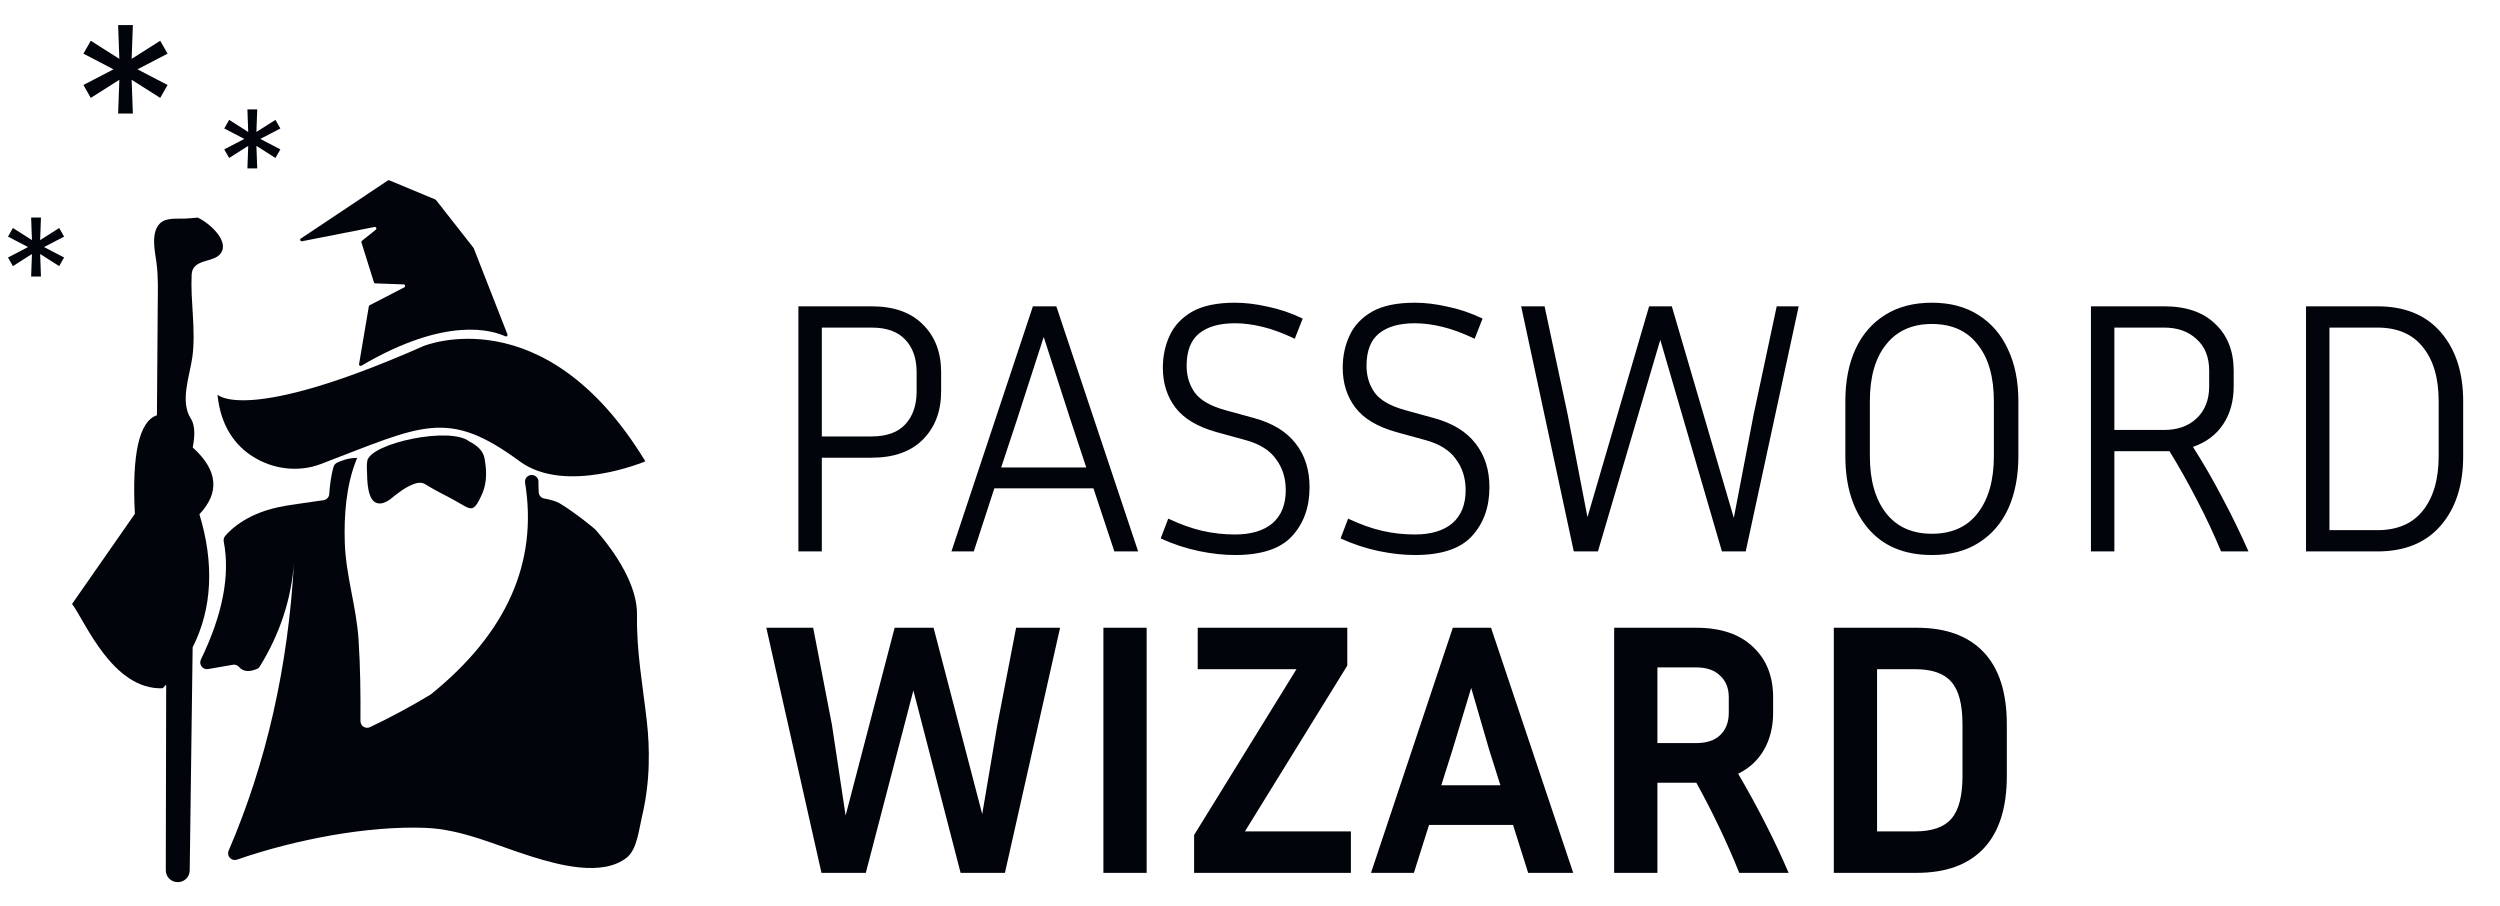
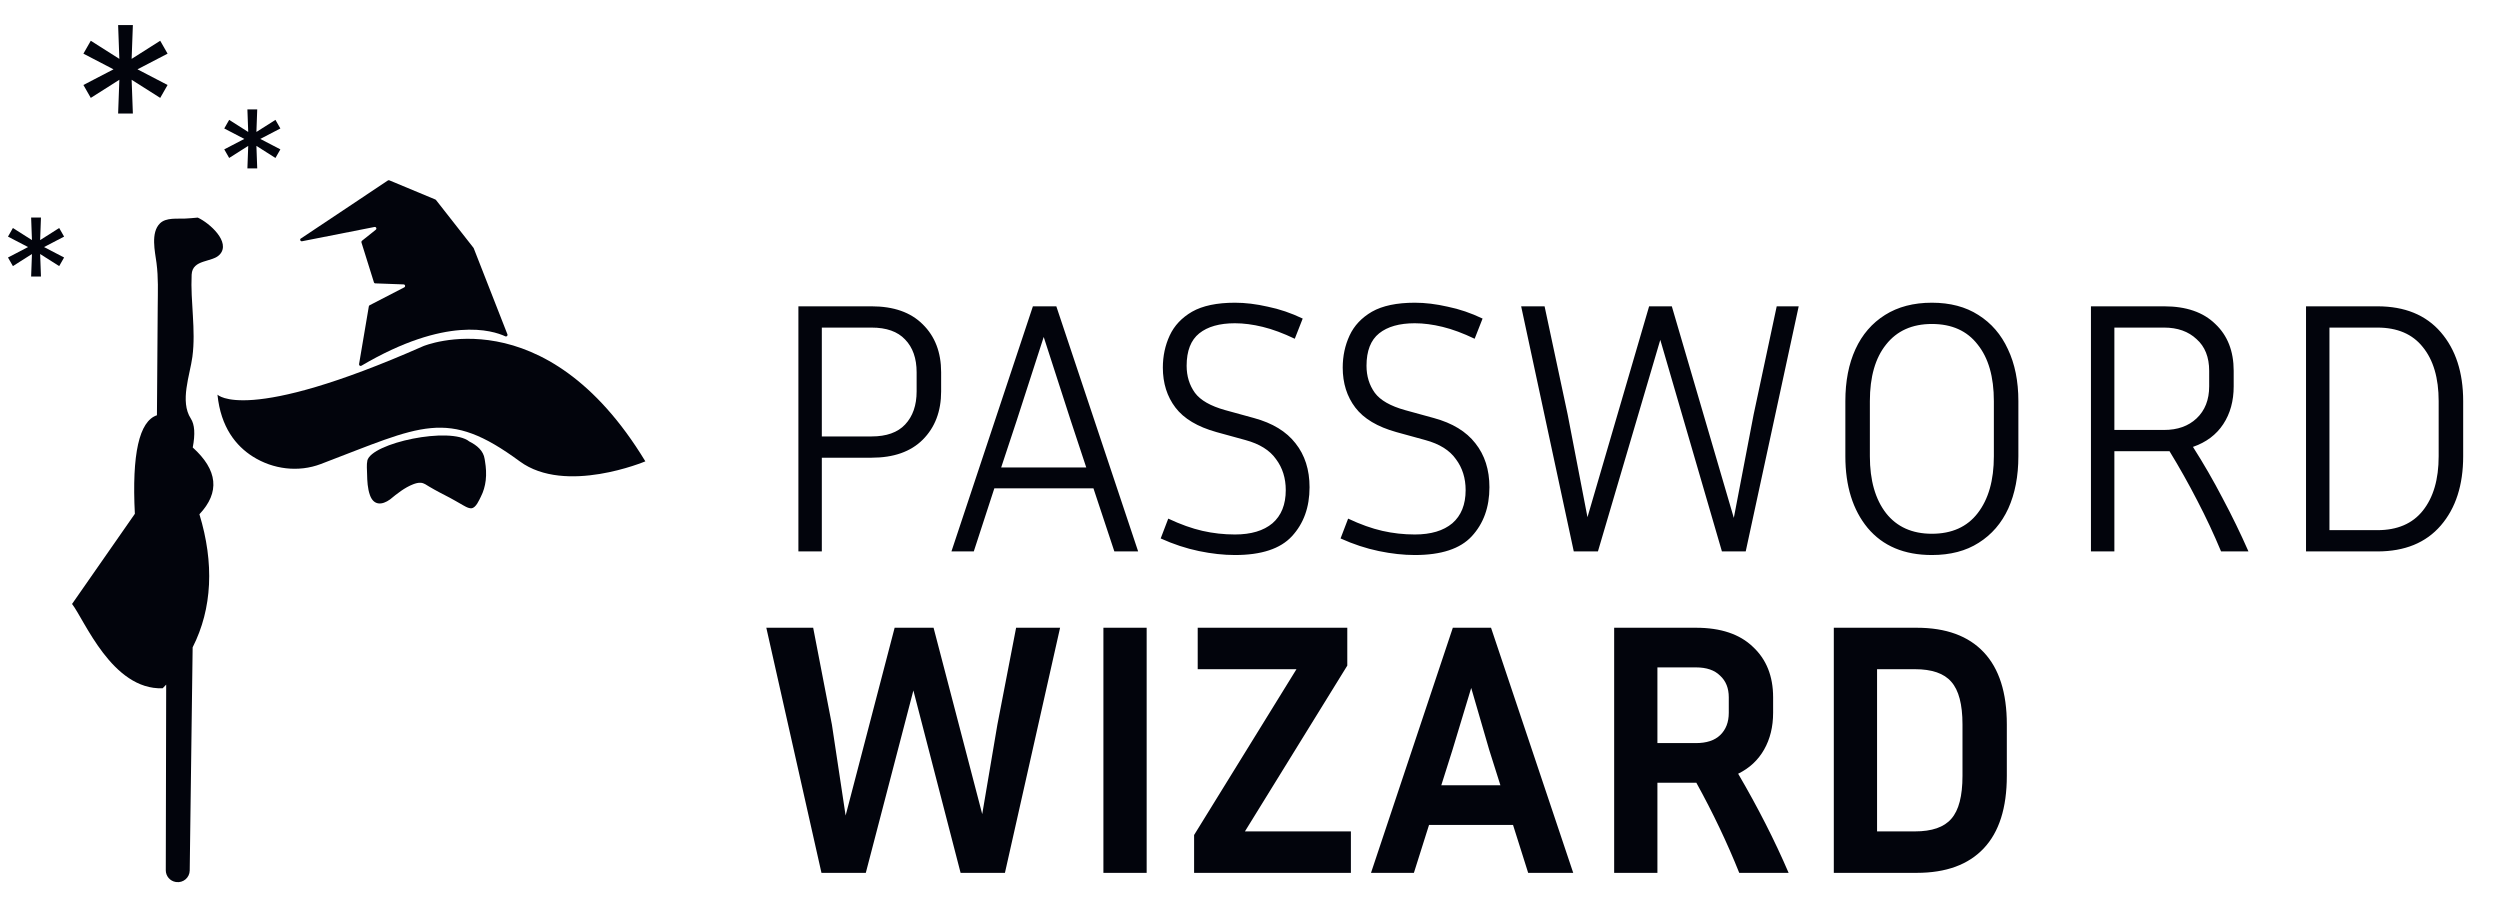
<svg xmlns="http://www.w3.org/2000/svg" width="560" height="203" viewBox="0 0 560 203" fill="none">
  <g clip-path="url(#clip0_1237_3392)">
    <path d="M67.399 53.425L86.885 40.426C86.98 40.362 87.108 40.346 87.212 40.394L97.51 44.684C97.566 44.709 97.614 44.74 97.654 44.788L106.067 55.518C106.067 55.518 106.107 55.574 106.115 55.606L113.664 74.892C113.776 75.187 113.481 75.467 113.193 75.339C110.333 73.997 99.939 70.737 80.957 81.922C80.701 82.074 80.381 81.858 80.429 81.563L82.618 68.628C82.634 68.516 82.706 68.428 82.802 68.373L90.552 64.37C90.871 64.202 90.767 63.723 90.408 63.707L84.072 63.475C83.921 63.475 83.793 63.371 83.753 63.227L80.965 54.312C80.925 54.176 80.965 54.024 81.076 53.936L84.176 51.459C84.464 51.228 84.248 50.772 83.889 50.844L67.663 54.04C67.287 54.112 67.079 53.616 67.399 53.409V53.425Z" fill="#02040C" />
    <path d="M48.712 88.394C48.712 88.394 54.944 95.137 94.802 77.545C94.802 77.545 121.989 66.112 144.559 103.342C144.559 103.342 126.655 110.884 116.421 103.342C100.091 91.318 94.57 95.313 71.865 103.941C66.864 105.842 61.175 105.139 56.646 102.279C52.883 99.906 49.447 95.728 48.712 88.394Z" fill="#02040C" />
-     <path d="M145.309 171.17C145.405 167.974 145.253 164.747 144.885 161.511C143.99 153.634 142.544 145.78 142.696 137.815C142.824 131.056 137.767 123.642 133.421 118.673C133.173 118.385 128.827 114.822 125.32 112.713C124.617 112.29 122.979 111.842 121.908 111.666C121.237 111.555 120.734 110.995 120.678 110.324C120.606 109.509 120.638 108.655 120.614 107.832C120.598 107.216 120.183 106.681 119.599 106.481C119.591 106.481 119.575 106.481 119.568 106.473C118.497 106.106 117.434 107.017 117.618 108.135C120.518 126.007 113.512 141.794 96.575 155.487C96.511 155.535 96.447 155.583 96.383 155.623C91.997 158.267 87.491 160.688 82.873 162.885C81.874 163.357 80.732 162.614 80.74 161.511C80.788 155.439 80.708 149.351 80.317 143.288C79.845 135.946 77.457 128.867 77.233 121.549C77.041 115.501 77.52 108.854 79.765 103.166C79.845 102.966 79.925 102.767 80.013 102.567C78.088 102.543 76.362 103.222 75.507 103.637C75.132 103.821 74.844 104.141 74.724 104.548C74.181 106.298 73.853 108.942 73.757 110.636C73.718 111.355 73.182 111.946 72.471 112.042C69.172 112.497 63.595 113.336 63.899 113.32C55.654 114.654 51.675 118.585 50.429 120.071C50.142 120.415 50.038 120.87 50.117 121.309C51.58 128.851 49.878 137.663 45.004 147.738C44.477 148.832 45.404 150.078 46.602 149.871C49.358 149.391 51.236 149.064 52.235 148.896C52.73 148.808 53.201 149.024 53.529 149.399C54.448 150.438 55.79 150.59 57.547 149.847C57.827 149.727 58.059 149.511 58.218 149.256C62.724 141.93 65.265 134.18 65.856 126.007C64.546 149.383 59.665 170.898 51.212 190.56C50.701 191.758 51.851 192.98 53.081 192.557C66.335 187.979 82.474 184.951 95.256 185.439C103.581 185.75 111.211 189.417 119.04 191.854C125 193.707 134.875 196.464 140.387 192.11C142.704 190.28 143.112 185.83 143.775 183.05C144.709 179.135 145.205 175.181 145.317 171.194L145.309 171.17Z" fill="#02040C" />
    <path d="M43.176 100.225C43.751 97.237 43.607 95.088 42.744 93.761C40.236 89.903 42.552 84.022 43.096 79.916C43.903 73.86 42.64 67.637 42.928 61.525C43.096 57.978 47.562 58.864 49.247 56.987C51.724 54.231 46.978 49.98 44.302 48.742C43.327 48.83 42.385 48.918 41.506 48.958C39.692 49.046 37.224 48.686 35.849 50.02C33.7 52.114 34.723 56.332 35.059 58.912C35.49 62.268 35.354 65.24 35.33 68.595L35.154 93.018C31.176 94.337 29.522 101.695 30.209 115.092C30.209 115.092 25.519 121.827 16.14 135.289C18.936 138.892 25.112 154.583 36.433 154.176C36.704 153.904 36.968 153.632 37.224 153.353L37.136 194.944C37.136 196.255 38.086 197.365 39.381 197.565C39.405 197.565 39.429 197.565 39.453 197.573C41.034 197.812 42.472 196.598 42.496 194.992L43.152 145.004C47.57 136.304 48.001 126.109 44.669 115.196C49.295 110.283 48.792 105.298 43.16 100.225H43.176Z" fill="#02040C" />
    <path d="M82.283 103.189C82.092 104.043 82.211 105.314 82.227 106.176C82.259 107.742 82.331 109.42 82.867 110.914C83.705 113.247 85.559 113.183 87.38 111.865C88.946 110.571 90.64 109.22 92.549 108.477C93.093 108.27 93.692 108.094 94.275 108.142C94.986 108.198 95.553 108.653 96.145 109.005C97.647 109.899 99.196 110.69 100.746 111.489C101.585 111.921 102.384 112.424 103.215 112.879C103.838 113.223 104.909 113.958 105.66 113.846C106.634 113.702 107.305 112.057 107.697 111.29C108.288 110.139 108.648 108.893 108.799 107.615C108.967 106.184 108.879 104.73 108.64 103.316C108.608 103.133 108.584 102.973 108.56 102.813C108.288 100.944 106.818 99.745 105.124 98.89C100.898 95.463 83.194 99.218 82.275 103.189H82.283Z" fill="#02040C" />
  </g>
  <path d="M178.841 123.519V68.615H195.231C200.183 68.615 204.005 69.96 206.696 72.652C209.442 75.343 210.814 78.923 210.814 83.39V87.67C210.814 92.137 209.442 95.744 206.696 98.489C204.005 101.18 200.183 102.526 195.231 102.526H184.089V123.519H178.841ZM195.231 73.379H184.089V97.762H195.231C198.569 97.762 201.071 96.874 202.74 95.098C204.463 93.268 205.324 90.792 205.324 87.67V83.39C205.324 80.268 204.463 77.819 202.74 76.043C201.071 74.267 198.569 73.379 195.231 73.379ZM249.616 123.519L244.933 109.389H222.73L218.128 123.519H213.122L231.369 68.615H236.617L254.945 123.519H249.616ZM227.736 94.21L224.264 104.706H243.319L239.847 94.21L233.791 75.478L227.736 94.21ZM276.626 119.724C280.233 119.724 283.032 118.889 285.023 117.221C287.015 115.498 288.011 113.022 288.011 109.793C288.011 107.101 287.284 104.787 285.831 102.849C284.431 100.857 282.143 99.431 278.968 98.57L272.508 96.793C268.256 95.609 265.188 93.779 263.304 91.303C261.42 88.827 260.478 85.84 260.478 82.341C260.478 79.757 260.989 77.362 262.012 75.155C263.035 72.948 264.703 71.172 267.018 69.826C269.386 68.48 272.589 67.807 276.626 67.807C278.941 67.807 281.39 68.103 283.973 68.696C286.611 69.234 289.222 70.122 291.805 71.36L290.029 75.882C287.445 74.644 285.05 73.755 282.843 73.217C280.636 72.679 278.564 72.41 276.626 72.41C273.181 72.41 270.517 73.163 268.633 74.67C266.749 76.178 265.807 78.6 265.807 81.937C265.807 84.252 266.426 86.27 267.664 87.993C268.902 89.661 271.163 90.953 274.446 91.868L280.905 93.644C285.05 94.775 288.145 96.659 290.191 99.296C292.29 101.934 293.339 105.217 293.339 109.147C293.339 113.614 292.021 117.275 289.383 120.127C286.799 122.926 282.547 124.326 276.626 124.326C274.096 124.326 271.405 124.03 268.552 123.438C265.699 122.846 262.846 121.904 259.993 120.612L261.689 116.171C264.434 117.463 266.991 118.378 269.359 118.916C271.728 119.455 274.15 119.724 276.626 119.724ZM316.918 119.724C320.524 119.724 323.323 118.889 325.315 117.221C327.306 115.498 328.302 113.022 328.302 109.793C328.302 107.101 327.575 104.787 326.122 102.849C324.723 100.857 322.435 99.431 319.259 98.57L312.8 96.793C308.547 95.609 305.479 93.779 303.595 91.303C301.711 88.827 300.769 85.84 300.769 82.341C300.769 79.757 301.281 77.362 302.304 75.155C303.326 72.948 304.995 71.172 307.309 69.826C309.678 68.48 312.881 67.807 316.918 67.807C319.232 67.807 321.681 68.103 324.265 68.696C326.903 69.234 329.513 70.122 332.097 71.36L330.321 75.882C327.737 74.644 325.342 73.755 323.135 73.217C320.928 72.679 318.855 72.41 316.918 72.41C313.473 72.41 310.808 73.163 308.924 74.67C307.04 76.178 306.098 78.6 306.098 81.937C306.098 84.252 306.717 86.27 307.955 87.993C309.193 89.661 311.454 90.953 314.738 91.868L321.197 93.644C325.342 94.775 328.437 96.659 330.482 99.296C332.581 101.934 333.631 105.217 333.631 109.147C333.631 113.614 332.312 117.275 329.675 120.127C327.091 122.926 322.839 124.326 316.918 124.326C314.388 124.326 311.696 124.03 308.844 123.438C305.991 122.846 303.138 121.904 300.285 120.612L301.981 116.171C304.726 117.463 307.283 118.378 309.651 118.916C312.019 119.455 314.442 119.724 316.918 119.724ZM351.154 92.837L355.594 115.848L369.401 68.615H374.488L388.375 116.01L392.816 92.837L397.983 68.615H402.908L391.039 123.519H385.711L371.904 76.124L357.936 123.519H352.526L340.738 68.615H345.986L351.154 92.837ZM452.115 89.85V102.203C452.115 106.671 451.362 110.573 449.855 113.91C448.348 117.194 446.141 119.751 443.234 121.581C440.381 123.411 436.882 124.326 432.738 124.326C426.548 124.326 421.757 122.307 418.366 118.27C415.029 114.233 413.36 108.878 413.36 102.203V89.85C413.36 85.382 414.113 81.507 415.621 78.223C417.128 74.939 419.335 72.383 422.241 70.553C425.148 68.722 428.647 67.807 432.738 67.807C436.829 67.807 440.3 68.722 443.153 70.553C446.06 72.383 448.267 74.939 449.774 78.223C451.335 81.507 452.115 85.382 452.115 89.85ZM446.625 89.85C446.625 84.413 445.414 80.188 442.992 77.173C440.623 74.105 437.205 72.571 432.738 72.571C428.324 72.571 424.906 74.105 422.484 77.173C420.061 80.188 418.85 84.413 418.85 89.85V102.203C418.85 107.586 420.061 111.838 422.484 114.96C424.906 118.028 428.324 119.562 432.738 119.562C437.205 119.562 440.623 118.028 442.992 114.96C445.414 111.838 446.625 107.586 446.625 102.203V89.85ZM473.62 101.073V123.519H468.372V68.615H484.762C489.715 68.615 493.536 69.934 496.228 72.571C498.973 75.155 500.345 78.654 500.345 83.067V86.539C500.345 89.823 499.565 92.649 498.004 95.017C496.443 97.385 494.182 99.081 491.222 100.104C493.59 103.818 495.797 107.64 497.842 111.569C499.942 115.498 501.88 119.482 503.656 123.519H497.52C495.905 119.643 494.128 115.848 492.191 112.134C490.253 108.366 488.18 104.679 485.974 101.073H473.62ZM484.762 73.379H473.62V96.309H484.762C487.777 96.309 490.199 95.448 492.029 93.725C493.913 91.949 494.855 89.554 494.855 86.539V83.067C494.855 79.999 493.913 77.631 492.029 75.962C490.199 74.24 487.777 73.379 484.762 73.379ZM516.548 123.519V68.615H532.535C538.671 68.615 543.408 70.553 546.745 74.428C550.083 78.304 551.751 83.444 551.751 89.85V102.203C551.751 108.662 550.083 113.83 546.745 117.705C543.408 121.581 538.671 123.519 532.535 123.519H516.548ZM532.535 73.379H521.797V118.755H532.535C537.003 118.755 540.394 117.302 542.708 114.395C545.077 111.434 546.261 107.37 546.261 102.203V89.85C546.261 84.682 545.077 80.645 542.708 77.739C540.394 74.832 537.003 73.379 532.535 73.379ZM186.35 162.334L189.418 182.681L200.399 140.615H209.119L220.019 182.358L223.41 162.334L227.608 140.615H237.459L225.105 195.519H215.174L204.597 154.664L193.939 195.519H184.008L171.655 140.615H182.151L186.35 162.334ZM256.852 195.519H247.163V140.615H256.852V195.519ZM302.601 186.233V195.519H267.478V187.041L290.409 149.9H268.286V140.615H301.793V149.093L278.863 186.233H302.601ZM342.308 195.519L338.917 184.78H320.104L316.713 195.519H307.105L325.433 140.615H333.992L352.401 195.519H342.308ZM325.352 167.986L322.85 175.899H336.091L333.588 167.986L329.551 154.099L325.352 167.986ZM371.261 175.333V195.519H361.572V140.615H379.9C385.444 140.615 389.696 142.041 392.657 144.894C395.671 147.693 397.178 151.461 397.178 156.198V159.67C397.178 162.792 396.505 165.537 395.16 167.905C393.814 170.274 391.876 172.077 389.346 173.315C393.76 180.851 397.528 188.252 400.65 195.519H389.589C386.897 188.79 383.695 182.062 379.981 175.333H371.261ZM379.9 149.496H371.261V166.452H379.9C382.268 166.452 384.071 165.86 385.309 164.676C386.601 163.438 387.247 161.769 387.247 159.67V156.198C387.247 154.152 386.601 152.538 385.309 151.353C384.071 150.115 382.268 149.496 379.9 149.496ZM410.773 195.519V140.615H429.343C435.91 140.615 440.916 142.445 444.361 146.105C447.806 149.765 449.529 155.148 449.529 162.253V173.799C449.529 180.958 447.806 186.368 444.361 190.028C440.916 193.688 435.91 195.519 429.343 195.519H410.773ZM428.94 149.9H420.462V186.233H428.94C432.761 186.233 435.48 185.291 437.095 183.407C438.763 181.523 439.597 178.321 439.597 173.799V162.253C439.597 157.786 438.763 154.61 437.095 152.726C435.48 150.842 432.761 149.9 428.94 149.9Z" fill="#02040C" />
  <path d="M6.973 61.946L7.157 56.9L2.89 59.607L1.789 57.68L6.285 55.34L1.789 53.001L2.89 51.074L7.157 53.781L6.973 48.734H9.175L8.992 53.781L13.258 51.074L14.359 53.001L9.863 55.34L14.359 57.68L13.258 59.607L8.992 56.9L9.175 61.946H6.973Z" fill="#02040C" />
  <path d="M26.46 25.438L26.735 17.868L20.335 21.928L18.684 19.038L25.427 15.529L18.684 12.019L20.335 9.129L26.735 13.189L26.46 5.619H29.763L29.487 13.189L35.887 9.129L37.538 12.019L30.795 15.529L37.538 19.038L35.887 21.928L29.487 17.868L29.763 25.438H26.46Z" fill="#02040C" />
  <path d="M55.417 37.724L55.601 32.678L51.334 35.384L50.233 33.458L54.729 31.118L50.233 28.778L51.334 26.851L55.601 29.558L55.417 24.512H57.619L57.436 29.558L61.702 26.851L62.803 28.778L58.308 31.118L62.803 33.458L61.702 35.384L57.436 32.678L57.619 37.724H55.417Z" fill="#02040C" />
  <defs>
    <clipPath id="clip0_1237_3392">
      <rect width="129.185" height="157.235" fill="#02040C" transform="translate(16.148 40.37)" />
    </clipPath>
  </defs>
</svg>